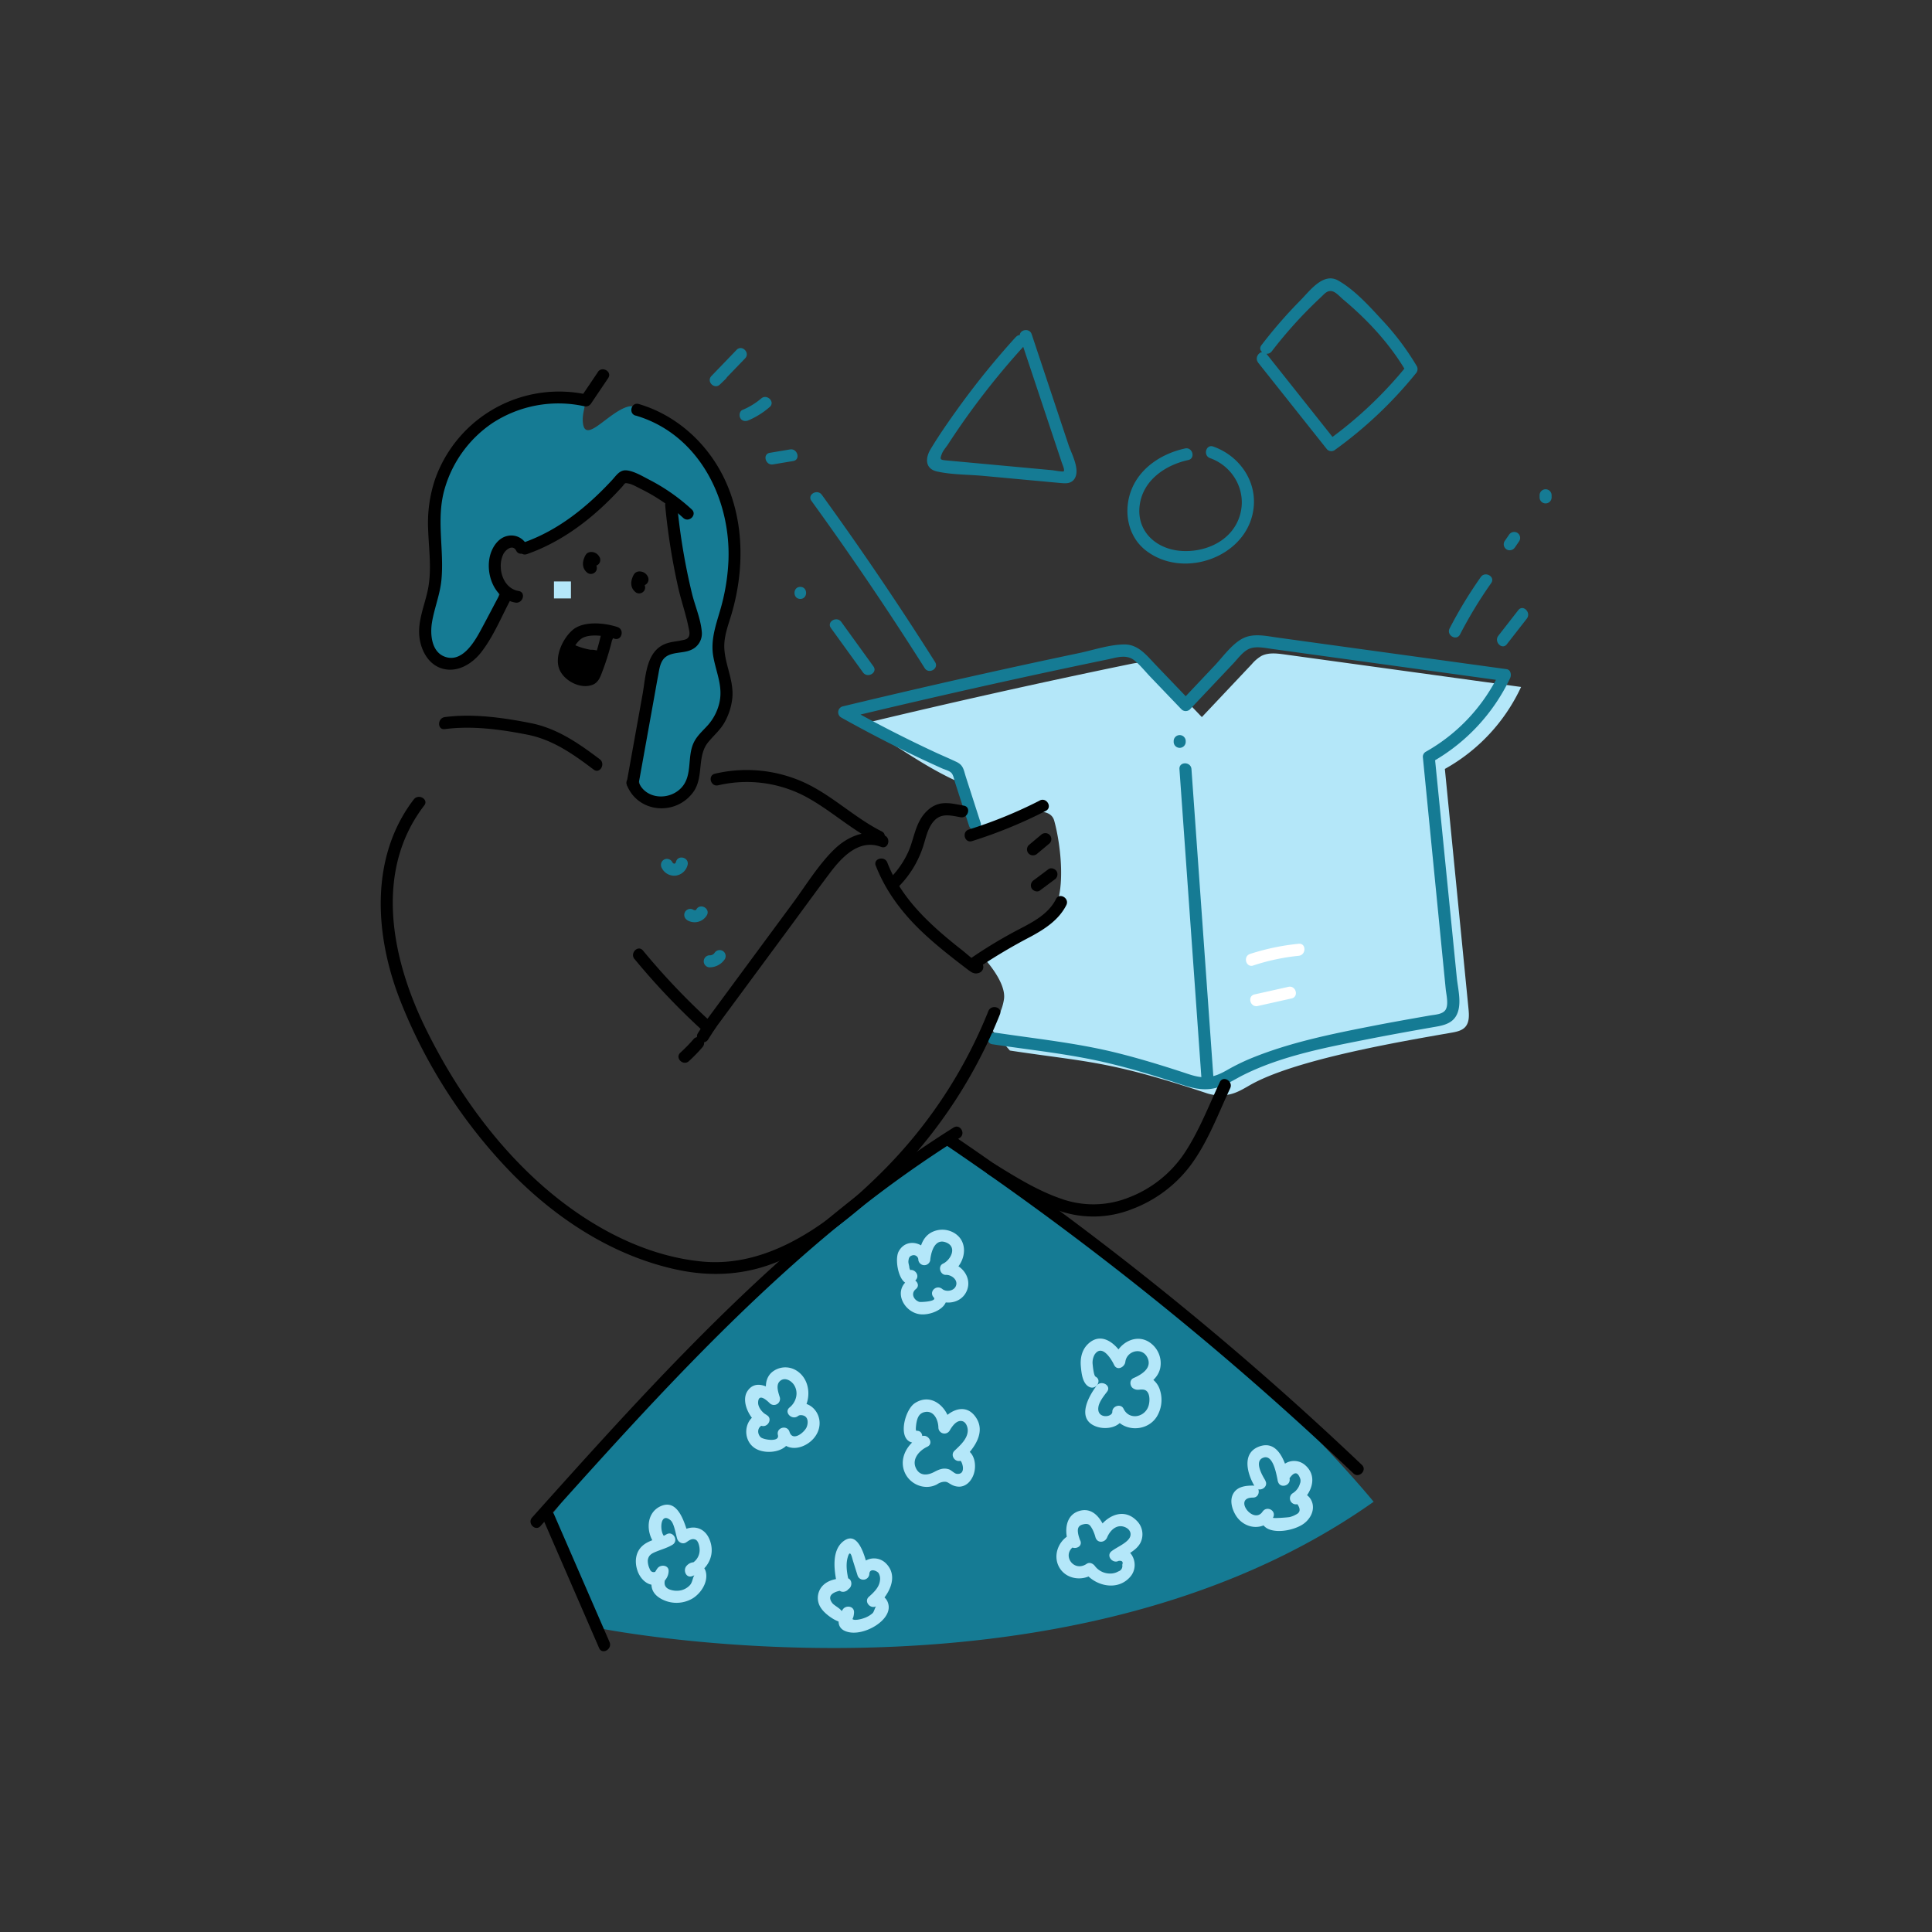
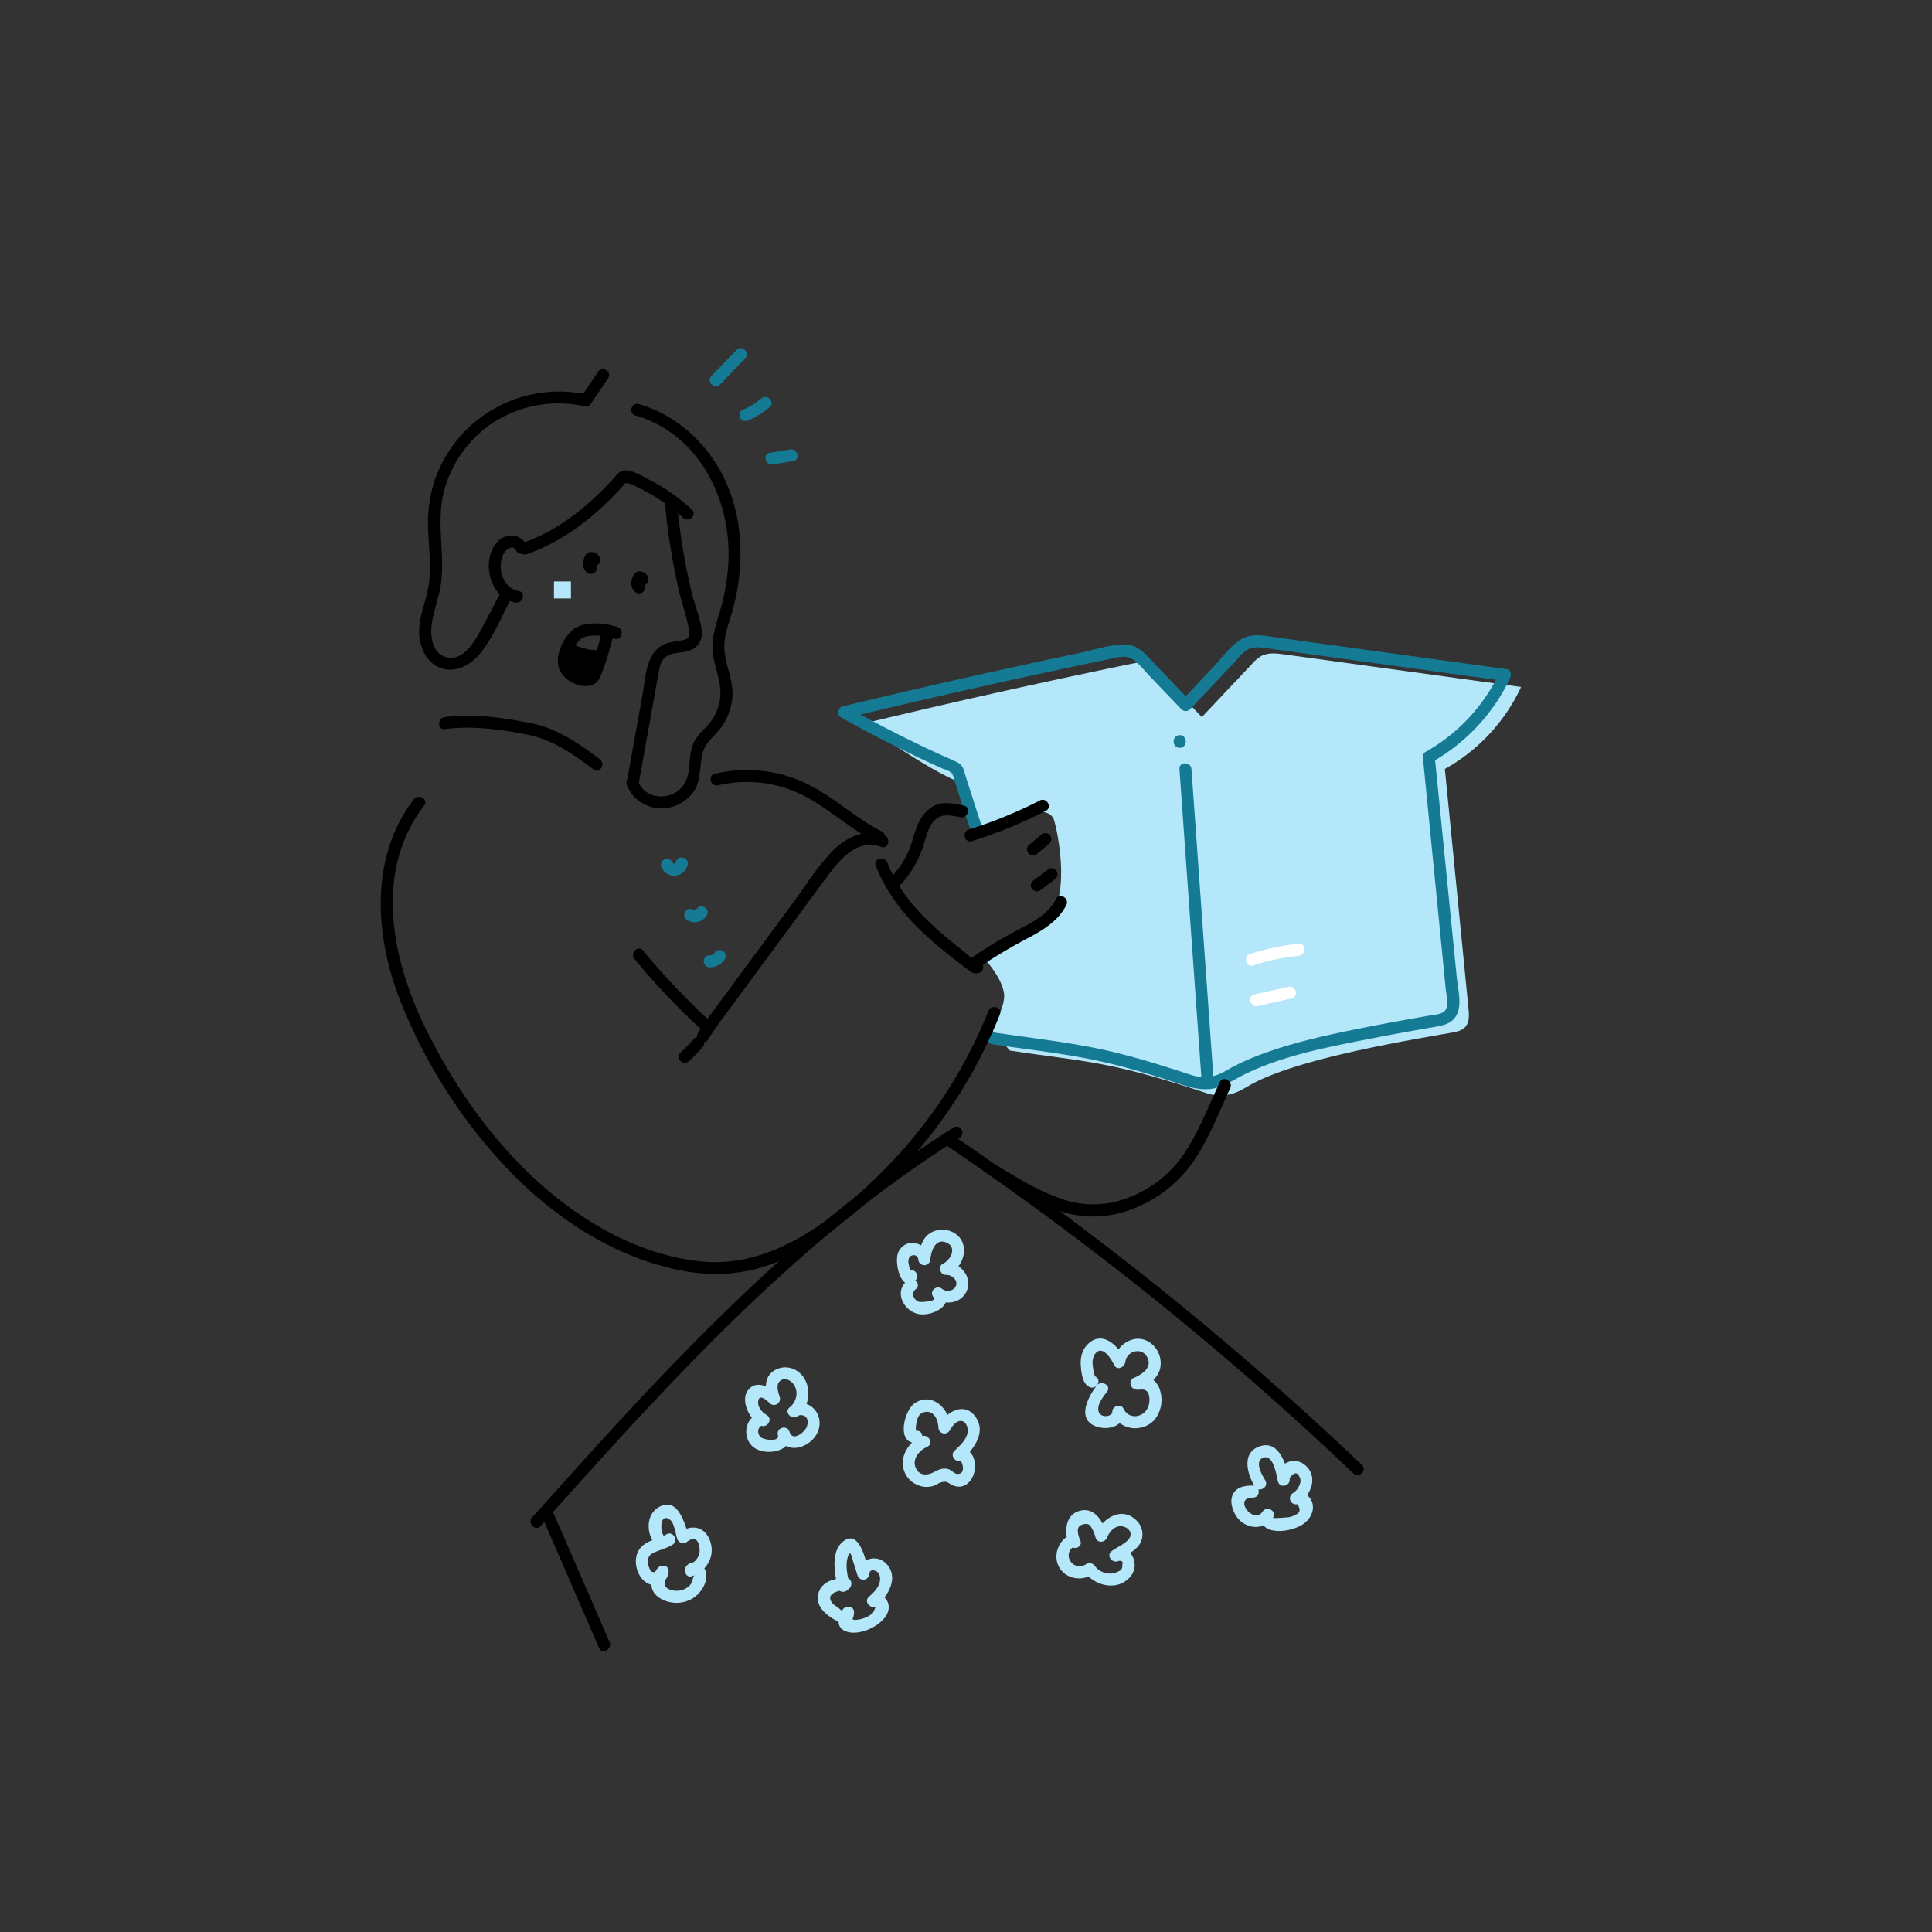
<svg xmlns="http://www.w3.org/2000/svg" viewBox="0 0 1000 1000">
  <rect x="0" y="0" width="1000" height="1000" fill="#333333" stroke="none" />
-   <path d="M308.92 842.54S549.41 891.61 711 777.31c0 0-55.8-68.55-137.39-127.66s-73.49-67.57-92.44-54.32S316 731.47 298.42 764.45s-18.26 11.94-7.4 36.92M225.7 294a186 186 0 0 1-3.2 19.8c-2.13 9.22-5.52 35.9 12.26 29.7s25.4-35 23.4-41.76-3.22-20.54 4.13-20.94 10.1 3.15 14.36 1.27 28.49-13 33.53-20.19 12.34-19.76 19.6-13.08 20.31 7.37 20.21 20.12 6.68 45.39 8.31 51.18 7.7 12.9-1.02 14.9-17.87 4-19.58 13.53-7.92 48.33-7.92 48.33.75 20.06 10.41 18.43 17.12-7.88 19.81-21.09 6.08-17.2 9.78-20.65 7.13-17.14 4.64-29.3a100.83 100.83 0 0 1-1.71-23.84s11-41.68 2.55-62.73-40.17-50-50.18-47.22-21.63 18.85-23.27 9.08 8.63-16.69-13.85-13.84-45.58 17.77-50.76 26.13-12.71 38.77-12.2 47.33.7 14.84.7 14.84z" fill="#157b94" class="fill-78a5a3" />
  <path d="M522.72 543.76c39.52 6 50.81 5.08 102.18 22.19a22.76 22.76 0 0 0 11.21.57c3.85-.72 7.29-2.8 10.69-4.76 23.18-13.35 78.05-22.62 104.4-27.23 2.56-.45 5.33-1 7.11-2.86 2.3-2.44 2.11-6.23 1.78-9.57L747.86 398a93.75 93.75 0 0 0 39.45-42.43l-122.62-16.86c-4-.55-8.2-1-11.74.78a19.48 19.48 0 0 0-5 4.25l-25.87 27.42-21.98-22.93c-1.81-1.89-3.71-3.84-6.17-4.71-2.87-1-6-.42-9 .2q-70.11 14.44-139.72 31.22c19 10.65 32.59 21.8 52.51 30.52-.31 8.41 2.86 8.87 8.26 24.38 0 0 36-18.06 39.66-5.12s7.86 45.62-5.9 53.09-30.87 17.66-30.87 17.66 12 12.53 10.81 21.56a27.39 27.39 0 0 1-7.26 14.91" fill="#b4e7f9" class="fill-cae5e3" />
  <g fill="#157b94" class="fill-78a5a3">
    <path d="M507.55 425.81 500 402.36c-1.25-3.88-1.27-6.26-4.93-8s-7.59-3.39-11.36-5.14q-23.08-10.75-45.26-23.22l-.74 5.69q45.29-10.9 90.8-20.85 22.51-4.91 45.08-9.58c4.65-1 9.64-2.72 13.74.69 2.8 2.33 5.22 5.33 7.73 8l16.47 17.2a3.14 3.14 0 0 0 4.4 0l15-15.87 7.49-7.93c2.43-2.58 5.16-6.46 8.62-7.71s8-.21 11.49.27l10.88 1.5 21.75 3 87 12-1.86-4.57A92.35 92.35 0 0 1 738 389.1a3 3 0 0 0-1.54 2.69l9.51 96.49 2.33 23.64c.29 2.89 1.64 8.15-.12 10.81-1.55 2.34-5.49 2.44-8 2.88-10 1.76-20 3.51-29.91 5.46-21.28 4.16-43.07 8.58-63.18 16.9a108.52 108.52 0 0 0-11.61 5.7c-3.47 2-6.83 3.62-10.87 3.88-4.49.29-8.46-1.29-12.65-2.65-11.44-3.74-23-7.26-34.67-10.13-20.4-5-41.29-7.13-62-10.26-3.91-.59-5.6 5.41-1.65 6 19.35 2.91 38.88 4.88 58 9.29 11.89 2.74 23.61 6.23 35.23 10 6.75 2.17 13 4.79 20.23 3.75 6.16-.89 11.07-4.45 16.51-7.17 20.38-10.17 44.17-14.49 66.33-18.88 10.29-2 20.62-3.87 31-5.68 4.67-.82 10.05-1.41 12.7-5.91 3.31-5.63 1-13.86.4-19.87l-11.4-114.25-1.54 2.69a98.14 98.14 0 0 0 40.57-43.56c.74-1.58.3-4.27-1.86-4.57l-94.93-13.07-23.74-3.28c-5.87-.81-12.55-2.42-18.09.55s-10.14 9.49-14.51 14.12l-17 18h4.4l-17.84-18.63c-4.54-4.74-8.87-10.48-16-10.47-7.73 0-16 2.87-23.56 4.46q-12 2.52-24 5.11-49.36 10.68-98.46 22.51a3.15 3.15 0 0 0-.75 5.69q20.51 11.49 41.77 21.55 5.21 2.44 10.46 4.81c1.46.66 3.71 1.17 4.83 2.31s1.41 3.31 1.91 4.87l7.27 22.55c1.22 3.8 7.23 2.17 6-1.66z" />
    <path d="m610.48 398.1 11.34 159.42c.28 4 6.51 4 6.23 0L616.7 398.1c-.28-4-6.51-4-6.22 0zM613.72 383.79v-.36a3.12 3.12 0 0 0-6.23 0v.36a3.12 3.12 0 1 0 6.23 0z" />
  </g>
  <path d="M344.32 261.84a337.56 337.56 0 0 0 6.72 42.3c1.54 6.81 3.91 13.51 5.29 20.33.42 2.08 1.23 4.5-.6 6-.82.68-2.4.85-3.38 1.06-2.16.46-4.38.63-6.51 1.24-11.51 3.27-11.49 16.87-13.26 26.67l-8.13 45.16c-.71 3.91 5.29 5.59 6 1.65l8.13-45.16c.71-3.92 1.38-7.86 2.13-11.78.56-3 1-6.71 3.38-8.88 3.39-3.15 9.42-2.16 13.49-4a9.18 9.18 0 0 0 5.65-9.59c-.56-6.55-3.55-13.38-5.1-19.78a325.8 325.8 0 0 1-7.59-45.29c-.38-3.95-6.61-4-6.22 0zM272.56 281.93a8.92 8.92 0 0 0-10-4.51c-4.47 1-7.41 5.23-8.69 9.37-3 9.79 1.86 23.33 12.93 25.11 3.91.63 5.6-5.37 1.65-6-5.71-.92-8.93-6.43-9.23-11.92a14.17 14.17 0 0 1 1.32-7.2c1.23-2.36 4.87-5.21 6.67-1.71s7.2.42 5.37-3.14zM310.27 288.3a4.69 4.69 0 0 0-3.91-2.58 3.53 3.53 0 0 0-2.76.91 6 6 0 0 0-1.11 1.92c-1.31 3-1 6.12 1.78 8.1a3.14 3.14 0 0 0 4.26-1.11 3.19 3.19 0 0 0-1.12-4.26 1.56 1.56 0 0 1 .48.51v.12c0-.23 0-.2 0 0a3.79 3.79 0 0 1 .63-1.55l-2.69 1.54c.54 0 .38-.09-.49-.22-.52-.65-.65-.74-.41-.28.69 1.54 2.92 1.9 4.26 1.12a3.18 3.18 0 0 0 1.11-4.26zM335.27 298.37a4.69 4.69 0 0 0-3.92-2.58 3.47 3.47 0 0 0-2.75.91 6.12 6.12 0 0 0-1.12 1.91c-1.3 3-1 6.13 1.78 8.11a3.13 3.13 0 0 0 4.26-1.12 3.18 3.18 0 0 0-1.11-4.26 1.83 1.83 0 0 1 .48.52v.11c0-.23 0-.19 0 0a3.77 3.77 0 0 1 .62-1.55L330.8 302c.54 0 .37-.09-.49-.23-.52-.64-.66-.73-.41-.27.68 1.53 2.91 1.9 4.25 1.12a3.19 3.19 0 0 0 1.12-4.26z" fill="#000000" class="fill-000000" />
  <path d="M272.7 286.83c15.33-5.4 28.7-14.6 40.42-25.76 3-2.84 5.86-5.8 8.64-8.84 2-2.16 1.24-2.42 3.68-1.93 2 .41 4.29 1.81 6.15 2.71a93.61 93.61 0 0 1 22.06 15.07c3 2.7 7.37-1.69 4.4-4.4a99.64 99.64 0 0 0-21.82-15.29c-3.46-1.77-8.08-4.61-12-4.94-3.45-.3-5.27 2.68-7.39 5C304 262.32 289 274.49 271 280.82c-3.75 1.32-2.13 7.34 1.66 6z" fill="#000000" class="fill-000000" />
  <path d="M329 215.08c32.36 9.48 49.19 42.68 48.06 74.76a107.25 107.25 0 0 1-4.37 26.25c-2.29 7.84-4.94 15.39-3.5 23.66 1.49 8.53 5.3 15.83 3 24.68a26.51 26.51 0 0 1-5.67 10.77c-2.66 3-5.76 5.56-7.5 9.29-3.47 7.41-.43 17-6.4 23.3-6.32 6.7-18.57 6-22.17-3.15-1.45-3.69-7.47-2.08-6 1.65 5.72 14.55 25.33 16.19 34.39 3.68 5.58-7.71 1.78-18.4 7.62-25.68 2.85-3.54 6.25-6.3 8.53-10.33a33 33 0 0 0 3.95-11.72c1.43-10.37-4.67-19.33-4-29.46.36-5.17 2.28-10.11 3.72-15a115.74 115.74 0 0 0 3.56-16.46c2.69-19.22.4-39.32-8.83-56.59-9-16.88-24.31-30.2-42.77-35.61-3.85-1.13-5.5 4.88-1.65 6zM309.46 192.6l-8.86 13.13 3.52-1.44a68.06 68.06 0 0 0-79 44 71.07 71.07 0 0 0-3.51 25.82c.36 10.53 2 21.15-.24 31.58-1.75 8.19-5.43 16.23-4.18 24.79.93 6.35 4.43 12.9 10.74 15.25 8.17 3 16.34-1.88 21.23-8.24 6.2-8 10.33-18.11 15.07-27.06 1.88-3.54-3.49-6.69-5.37-3.14-3.42 6.43-6.78 12.91-10.25 19.31s-9.83 16.69-18.61 13.22c-6.7-2.64-7.41-11.6-6.41-17.65 1.23-7.45 4.17-14.43 4.89-22 1.52-15.9-2.88-31.59 1.71-47.27a61.59 61.59 0 0 1 24.43-33.74 62.38 62.38 0 0 1 47.8-8.89 3.25 3.25 0 0 0 3.52-1.43l8.85-13.13c2.25-3.33-3.14-6.45-5.37-3.14zM230.25 377.39c14.09-1.86 28.88.14 42.75 2.88 13.2 2.6 23.76 10.13 34.29 18.08 3.2 2.41 6.31-3 3.14-5.38-10.95-8.26-22.06-16-35.77-18.7-14.37-2.84-29.82-5-44.41-3.11-3.92.52-4 6.75 0 6.23zM214.21 413.72c-23 30-20.21 70.54-7.11 104a271.08 271.08 0 0 0 57 88.75c23.31 24 52.58 43.29 85.6 50.56 18.67 4.12 37.08 3 54.64-4.77 16.52-7.3 31.43-18.58 44.95-30.43A254.33 254.33 0 0 0 517.57 525c1.48-3.72-4.53-5.33-6-1.65a247.44 247.44 0 0 1-55.49 83.69c-24.39 24.18-56.33 49.39-92.66 45.93-32.6-3.11-63.1-21-86.7-42.9s-42.43-49.21-56.6-78.17c-17.45-35.69-26.69-81-.53-115 2.44-3.18-3-6.28-5.37-3.14zM453.32 448.12c5 12.86 13.18 23.78 23 33.31 5 4.82 10.33 9.29 15.77 13.6 2.72 2.15 5.46 4.26 8.22 6.36 2 1.51 3.74 3.12 6.37 2.18a3.19 3.19 0 0 0 2.18-3.83l-.11-.39c-1-3.86-7-2.22-6 1.66l.11.38 2.17-3.83c-.16.06-6.28-5.16-6.65-5.45-2.32-1.81-4.62-3.64-6.89-5.52-4.31-3.57-8.51-7.28-12.46-11.24-8.34-8.33-15.48-17.82-19.75-28.88-1.43-3.7-7.45-2.09-6 1.65z" fill="#000000" class="fill-000000" />
  <path d="M464.34 459.72a52.94 52.94 0 0 0 13.37-21.28c1.53-4.61 2.4-9.93 5.81-13.61 3.85-4.16 8.76-2.69 13.7-1.83 3.92.67 5.6-5.32 1.66-6-4.31-.74-9-2.06-13.3-.76-4.11 1.23-7.36 4.59-9.4 8.25-2.76 4.94-3.59 10.65-5.79 15.82a46.59 46.59 0 0 1-10.45 15c-2.87 2.81 1.53 7.21 4.4 4.4zM538.17 414.36a233.85 233.85 0 0 1-36.71 15c-3.81 1.19-2.18 7.2 1.65 6a243.59 243.59 0 0 0 38.2-15.65c3.56-1.83.42-7.21-3.14-5.38zM538.86 432.11l-6.38 5.33a3.14 3.14 0 0 0 0 4.41 3.19 3.19 0 0 0 4.4 0l6.38-5.34a3.12 3.12 0 0 0 0-4.4 3.18 3.18 0 0 0-4.4 0zM542.68 449.89l-7.59 5.68a3.21 3.21 0 0 0-1.11 4.26c.77 1.32 2.9 2.13 4.26 1.11l7.59-5.67a3.21 3.21 0 0 0 1.11-4.26c-.77-1.32-2.9-2.13-4.26-1.12zM546.58 465.36c-3.89 7.64-11.48 11.64-18.79 15.45A239 239 0 0 0 503 495.66c-3.28 2.26-.17 7.66 3.14 5.38a284.32 284.32 0 0 1 27.31-16.21c7.4-4 14.56-8.64 18.47-16.33 1.81-3.56-3.56-6.71-5.38-3.14zM328.4 496.35a362.7 362.7 0 0 0 36 37.79 3.16 3.16 0 0 0 4.88-.63l40.64-55.07c6.57-8.9 13.05-17.86 19.71-26.69 6.19-8.21 15.1-17.7 26.42-13.39 3.75 1.43 5.37-4.59 1.65-6-9.54-3.63-19.36.76-26.23 7.59-8.07 8-14.3 18.25-21 27.36l-46.53 63.06 4.89-.63A362.6 362.6 0 0 1 332.81 492c-2.55-3.1-6.93 1.33-4.41 4.4zM356.57 549.25a83.23 83.23 0 0 0 7-7.2 3.2 3.2 0 0 0 0-4.4 3.14 3.14 0 0 0-4.4 0 83.23 83.23 0 0 1-7 7.2c-3 2.71 1.44 7.1 4.4 4.4z" fill="#000000" class="fill-000000" />
  <path d="m366.55 538 4.14-6.51a3.11 3.11 0 1 0-5.37-3.14l-4.15 6.51a3.11 3.11 0 0 0 5.38 3.14z" fill="#000000" class="fill-000000" />
  <g fill="#157b94" class="fill-78a5a3">
-     <path d="M420 259.25q30.67 42.35 58.62 86.57c2.13 3.37 7.52.25 5.37-3.15q-27.93-44.19-58.62-86.56c-2.32-3.21-7.73-.11-5.37 3.14zM755.7 328.4a226.09 226.09 0 0 1 16.13-26.58c2.31-3.28-3.09-6.4-5.38-3.14a227.45 227.45 0 0 0-16.13 26.58c-1.83 3.55 3.54 6.7 5.38 3.14zM784.16 283.3l2.24-3.3a3.12 3.12 0 0 0-1.11-4.26 3.18 3.18 0 0 0-4.29 1.16l-2.25 3.26a3.14 3.14 0 0 0 1.12 4.26 3.19 3.19 0 0 0 4.26-1.12zM803.11 257.45v-1.1a3.11 3.11 0 0 0-6.22 0v1.1a3.11 3.11 0 0 0 6.22 0zM430.08 325.06l16.62 23c2.33 3.21 7.73.11 5.38-3.15l-16.63-23c-2.32-3.21-7.72-.11-5.37 3.14zM414.23 310c4 0 4-6.23 0-6.23s-4 6.23 0 6.23zM779.94 333.46l10.33-13.25c2.43-3.13-1.95-7.56-4.41-4.4l-10.32 13.25c-2.43 3.12 1.94 7.56 4.4 4.4zM525.8 174.42A416.68 416.68 0 0 0 495.4 212c-4.78 6.68-9.51 13.47-13.74 20.51-2.78 4.62-2.9 10.12 3.32 11.52 7.63 1.72 16.11 1.57 23.89 2.28l26.82 2.48c4.31.39 8.61.81 12.91 1.19 2.53.22 5.27.55 7.13-1.59 3.95-4.57-1.13-13.52-2.64-18.06L534 173c-1.26-3.78-7.27-2.16-6 1.65l17.53 52.62 4.07 12.21c.43 1.28 1.57 3.7 1 4.44-.36.46-5-.46-6-.55l-27.81-2.57-26.79-2.47c-3.35-.31-3.67-.37-2.48-3.47.61-1.6 2-3.17 3-4.62q3.5-5.37 7.14-10.63a399.57 399.57 0 0 1 32.6-40.79c2.69-2.95-1.7-7.37-4.41-4.4zM613.39 232.12c-11.61 2.52-22.81 9.52-27.53 20.82-4.57 10.92-2.46 24.37 7.12 31.89 20.06 15.75 54.21 2.87 56-23.24.94-13.81-8.21-25.94-21-30.46-3.78-1.35-5.41 4.66-1.65 6 11.79 4.19 18.87 16.62 15.64 28.88-3.53 13.39-17.23 19.94-30.3 19.16s-23.63-10.05-21.75-23.82c1.76-12.83 13.26-20.65 25.1-23.23 3.91-.85 2.26-6.86-1.65-6zM651.19 187.68l35.69 44.92a3.1 3.1 0 0 0 3.77.49 216.75 216.75 0 0 0 42.19-39.82 3.24 3.24 0 0 0 .48-3.77 137.63 137.63 0 0 0-18.42-24.36c-6.43-7-13.93-15.23-22.26-19.94-7.75-4.4-14.72 5.4-19.56 10.27a241.86 241.86 0 0 0-20.17 23.2c-2.43 3.18 3 6.28 5.38 3.14A229 229 0 0 1 675 162.39q4.29-4.44 8.8-8.65c1.72-1.59 3.36-3.91 6.28-2.82 1.76.66 3.77 2.94 5.23 4.16 12.69 10.6 24.36 23.22 32.69 37.56l.49-3.77a211.42 211.42 0 0 1-40.93 38.85l3.77.48-35.69-44.92c-2.49-3.14-6.87 1.29-4.4 4.4z" />
-   </g>
+     </g>
  <path d="M286.73 300.96h8.79v8.79h-8.79z" fill="#b4e7f9" class="fill-cae5e3" />
  <path d="M319.63 324.57c-6.51-2.2-17.47-3.32-23.14 1.43-5.33 4.47-9.92 14.44-6.66 21.1 2.73 5.56 10.74 9.65 16.82 7.37 3.24-1.22 4.21-4.48 5.33-7.44a134.53 134.53 0 0 0 5.21-17.34h-6l.14.74.8-3-.49.57c-2.59 3 1.79 7.45 4.4 4.4a4.33 4.33 0 0 0 1.15-4.34c-.58-3-5.33-2.9-6 0a132.14 132.14 0 0 1-4.87 16.45c-1.14 3-1.44 4.89-5.17 4a8.6 8.6 0 0 1-5.68-4c-2.07-4 2.29-12.21 6-14.27 4.19-2.32 12.24-1.11 16.51.34 3.81 1.28 5.44-4.73 1.66-6z" fill="#000000" class="fill-000000" />
  <path d="M293.61 338.91a46.91 46.91 0 0 0 14.82 4c3.66.37 4-5 .83-6.11a10.37 10.37 0 0 0-13.13 7.12h6l-1-3.51c-.94-3.41-6-2.67-6.11.83a13.77 13.77 0 0 0 1.45 6.4c1.38 2.9 5.78 1.34 5.8-1.57a19.44 19.44 0 0 0-2-8.74c-1.19-2.48-5-1.69-5.69.75-.92 3.38-.81 8.88 2.61 11 3.83 2.38 7.15-1.38 8.17-4.76l-6.12-.82.42 3.64c.26 2.3 3.45 4.59 5.31 2.2a20.37 20.37 0 0 0 2.93-5l-6.11-.82.15 1.33c.46 3.93 6.69 4 6.23 0l-.16-1.33a3.13 3.13 0 0 0-6.11-.83 10.31 10.31 0 0 1-1.33 2.27l5.31 2.2-.41-3.64c-.39-3.34-5-4.41-6.12-.83a4.66 4.66 0 0 1-.42 1.15c1.62.53 2.12.26 1.51-.83.19-1.05-.17-2.12.14-3.26l-5.69.74a12.28 12.28 0 0 1 1.16 5.6l5.8-1.57a6.92 6.92 0 0 1-.61-3.26l-6.11.83 1 3.5a3.14 3.14 0 0 0 6 0 4.11 4.11 0 0 1 5.47-2.77l.83-6.12a37.2 37.2 0 0 1-11.67-3.14c-3.63-1.64-6.79 3.72-3.15 5.37zM371.75 406.47a65 65 0 0 1 45.25 5.86c12.7 6.83 23.33 16.87 36.24 23.37 3.57 1.8 6.73-3.57 3.14-5.37-14.38-7.25-26-19-40.73-25.59a71.74 71.74 0 0 0-45.59-4.27c-3.9.9-2.25 6.9 1.66 6zM511.54 607.81c12 7.39 24.23 14.94 37.72 19.24a54.37 54.37 0 0 0 36.59-1.18 67.59 67.59 0 0 0 29.56-21.62c9.36-12.09 14.9-27.21 21.34-41 1.69-3.61-3.68-6.77-5.38-3.14-5.79 12.38-10.88 25.67-18.51 37.07a60.77 60.77 0 0 1-28.66 22.66 49.34 49.34 0 0 1-34.81.67c-12.36-4.22-23.65-11.28-34.71-18.1-3.42-2.11-6.55 3.27-3.14 5.37zM279.82 789.81C331.07 732.6 382.71 675 443 627.08A596.45 596.45 0 0 1 496.7 589c3.39-2.13.27-7.52-3.14-5.38-65.7 41.31-121.4 96-173.76 152.77-14.94 16.21-29.67 32.63-44.38 49.06-2.67 3 1.72 7.39 4.4 4.4z" fill="#000000" class="fill-000000" />
  <path d="m315.49 849.9-28.77-66.18c-1.59-3.66-7-.5-5.37 3.14l28.76 66.19c1.6 3.66 7 .5 5.38-3.15zM490.42 593.24a1648.56 1648.56 0 0 1 166.33 129.22q22.25 19.68 43.75 40.16c2.9 2.76 7.31-1.63 4.4-4.4a1661.4 1661.4 0 0 0-162.06-135.58q-24.33-17.83-49.28-34.78c-3.32-2.26-6.44 3.13-3.14 5.38z" fill="#000000" class="fill-000000" />
  <path d="M648.71 499.72a110.91 110.91 0 0 1 23.49-5c3.94-.4 4-6.63 0-6.23a120 120 0 0 0-25.15 5.26c-3.79 1.24-2.17 7.25 1.66 6zM651 520.71l17.53-3.92c3.91-.88 2.26-6.88-1.65-6l-17.53 3.92c-3.91.87-2.25 6.87 1.65 6z" fill="#ffffff" class="fill-ffffff" />
  <g fill="#157b94" class="fill-78a5a3">
    <path d="M342.51 449.22a7.19 7.19 0 0 0 7.22 4 7.3 7.3 0 0 0 6.16-5.49c1-3.89-5-5.54-6-1.65-.36 1.42-1.5 1.09-2 0a3.13 3.13 0 0 0-4.26-1.11 3.17 3.17 0 0 0-1.11 4.25zM355.65 476.25a7.36 7.36 0 0 0 10.17-2.45c2.07-3.45-3.31-6.58-5.37-3.14-.12.19-.14.37 0 .08-.06.15-.34.31 0 .09a2.85 2.85 0 0 1-.51.3c.4-.19 0 0-.23 0-.49.09.44 0-.06 0h-.32c.34 0-.35-.19-.06 0s-.42-.27-.41-.26a3.11 3.11 0 0 0-3.14 5.38zM367.18 500.69a9.49 9.49 0 0 0 8-4.26 3.14 3.14 0 0 0-1.12-4.26 3.18 3.18 0 0 0-4.26 1.11c.19-.2.16-.17-.08.11s-.29.3-.44.44c.23-.16.19-.14-.11.07s-.36.22-.54.31a2.74 2.74 0 0 1-1.43.25 3.12 3.12 0 0 0 0 6.23z" />
  </g>
  <g fill="#b4e7f9" class="fill-cae5e3">
    <path d="m469.52 658.3 1.77-.41-.6-1.6c0-1.24-.65-2.39-.48-3.71s.41-2.29 1.79-2.73a2.41 2.41 0 0 1 3.31 1.9 3.11 3.11 0 0 0 6.22 0c.55-4.45 2.65-11.18 8.55-8.49 5.4 2.46 1.91 9-2 10.82-2.81 1.32-1.41 5.94 1.57 5.8 2.82-.13 6.61 2.72 5 6-1.18 2.42-5 2.9-6.93 1.3-3.06-2.5-7.16 1.4-4.4 4.4 1.95 2.14-6.93 2.46-7.48 2.28-3-1-4.51-4.46-1.81-6.62 3.13-2.5-1.3-6.87-4.4-4.4-7.15 5.71-1.86 15.87 5.92 17.32 7.14 1.34 19.5-5 12.17-13l-4.4 4.4c5.38 4.41 14.33 3.35 17.16-3.6 2.91-7.14-3.56-14.67-10.84-14.33l1.57 5.8c8.29-3.9 11.28-16.67 2.17-21.54a12.07 12.07 0 0 0-11.87.33c-4.63 2.93-5.59 8.47-6.21 13.5h6.22c-1-8.09-12-12-16.36-4-2.79 5.17 1.31 22.37 8.75 14.92 2.83-2.84-1.57-7.24-4.4-4.4zM396.73 732.31c-2.06-1-4.41-3.89-4.33-6.39.15-4.9 4.22-1.42 6.06.44a3.14 3.14 0 0 0 5.2-3c-.69-2.33-2.24-6.28-.1-8.38 2.46-2.44 5.93-.44 7.41 1.83 2.55 3.93 1.15 8.93-2.28 11.69-3.12 2.52 1.31 6.89 4.4 4.4.89-.71 2.67-.43 3.55.15 1.81 1.21 1.59 3.86.9 5.57-1.1 2.73-7.24 7.81-8.89 2.5-1.18-3.81-7-2.23-6 1.66s-7.6 2.39-8.89 1.14c-2.14-2.06-1.71-5.74 1.55-6.4 3.93-.8 2.27-6.8-1.65-6-8.35 1.69-9.9 13.09-3.26 17.83 6.35 4.54 20.93 1.86 18.25-8.22l-6 1.66c3.55 11.43 18.17 6.53 21.06-2.79s-6.87-18-15-11.49l4.4 4.4c7.39-6 7.23-19.23-1.59-23.93a10.84 10.84 0 0 0-12.35 1.61c-3.94 3.91-2.9 9.67-1.49 14.44l5.2-3c-4-4-11.75-8.46-16-2-3.66 5.55 1.51 15.1 6.73 17.75 3.56 1.81 6.72-3.56 3.14-5.38zM474.33 740.55c-.62 0-.06-3.61 0-4 .47-2.58 1.3-4.9 4-5.6 5-1.28 7.33 4 7.38 8a3.14 3.14 0 0 0 5.8 1.57c1.19-2.07 3.6-5.78 6.65-4.91 1.91.54 2.78 3.14 2.75 4.86-.09 4.33-4 7.7-6.88 10.45-2.29 2.21.09 5.95 3 5.21.79-.2 3.5 7.26-1.8 6.73-1.25-.12-2.87-2-4.19-2.37-2.7-.87-5 .07-7.41 1.35-3.48 1.87-7.62 2.31-9.61-2.06-2.16-4.74 2-9.12 5.93-10.94 3.64-1.67.48-7-3.14-5.37-6.6 3-11.44 10.64-8.81 17.93 2.45 6.81 10.55 10.3 17 6.91a7.32 7.32 0 0 1 3.31-1.32c1.94-.19 2.22.39 3.79 1.25a8.53 8.53 0 0 0 4.58 1.26c3.43-.19 5.8-2.72 7.05-5.75 2.56-6.19-.1-15.7-8.35-13.63l3 5.21c5.89-5.66 12.39-14.35 6.28-22.33-5.77-7.56-14.87-2.09-18.58 4.38L492 739c-.11-9.17-9.09-18.82-18.46-12.74-5.65 3.66-9.81 21.28.81 20.55 4-.28 4-6.51 0-6.23zM567 712.46c-.85-.4-1.37-5.4-1.41-6a8.47 8.47 0 0 1 1-5.36c3.77-5.59 8.51 2.14 10.08 5.39s5.46 1.13 5.8-1.57c.72-5.74 8.51-7.8 11.31-2.46 2.9 5.53-2.81 9-7.14 10.86-2.21 1-1.86 4.31 0 5.37 2 1.16 3 .36 5.08.57 3.56.34 3.61 5.48 2.82 8.22-1.77 6.16-10.06 7.85-13 1.67-1.36-2.85-5.86-1.39-5.8 1.57s-8.25 3.9-7.2-2.55c.45-2.71 2.85-5.7 4.47-7.82 2.44-3.18-3-6.28-5.37-3.14-4.07 5.32-10.09 16.2-1.66 20.54 6.09 3.14 16.13 1.09 16-7l-5.8 1.57c4.25 8.9 17.19 9.19 22.46 1.12a16.6 16.6 0 0 0 1.81-13.75 11 11 0 0 0-3.56-5.51 6.23 6.23 0 0 0-3.68-1.38c-.77 0-2.92.82-3.4.55v5.37c4.67-2 9.37-5.09 10.67-10.35a13 13 0 0 0-4.13-12.54c-7.9-7-18.92-.13-20.07 9.12l5.8-1.57c-3.43-7.11-11.7-15-19.17-7.5-3 3-3.86 7.32-3.46 11.44.34 3.5.83 8.86 4.4 10.58s6.75-3.63 3.14-5.38zM559.15 797.45a20.09 20.09 0 0 1-1-3.09c-.59-2.83-.37-4.75 2.7-5.4 2.79-.58 3.41.43 4.71 2.83a22 22 0 0 1 1.48 4c1 3.14 4.86 2.74 6 0s3.32-5.41 6.31-5.79c2.67-.35 6.6 1.7 5.7 5.09s-7.3 5.78-9.84 7.93c-2.79 2.36.77 6.49 3.77 4.89q2.77-.32 1.89 2.06a2.88 2.88 0 0 1-2 3.38 8.13 8.13 0 0 1-4.16 1.11 9.8 9.8 0 0 1-8-3.9c-.95-1.27-2.74-2.15-4.25-1.12-6.91 4.7-13.37-5.1-6.13-9.32 3.46-2 .33-7.4-3.14-5.38-5.7 3.32-8.33 10.94-4.74 16.82s11.73 6.94 17.15 3.26l-4.26-1.12c5.47 7.3 17.14 10.08 23.72 2.4 5.78-6.76-.48-18.23-9.22-13.57l3.77 4.89c3.61-3.06 8.6-4.62 10.8-9.12a9.85 9.85 0 0 0-2.21-11.34c-7.63-7.6-17.77-1-21.16 7.17h6c-2-6.21-6.32-14.38-14.29-12.1-7.57 2.16-7.91 11-5.55 17.1 1.43 3.7 7.45 2.09 6-1.65zM654.94 766.28c-1.4-2.29-5.88-9.69-1.33-11.68 5.62-2.46 7.15 9.5 7.85 12.2 1 3.9 6.86 2.25 6-1.65q3.51-5.05 5.38-.18a3.76 3.76 0 0 1 0 3 8.52 8.52 0 0 1-3.72 4.91 3.13 3.13 0 0 0 2.4 5.69q2.64 3.83-.78 5.38a12.91 12.91 0 0 1-3.16 1.27c-.56.17-8.95.82-8.68.33 2-3.55-3.12-6.42-5.38-3.14-4.79 7-15.53-7.33-5-7.25 4 0 4-6.19 0-6.22-3.65 0-7.79.44-9.95 3.77-2.27 3.5-1 8.19 1 11.52 4.35 7.21 14.3 8.53 19.26 1.32l-5.38-3.14c-2 3.74-.32 7.88 3.74 9.29 4.94 1.72 12.22.22 16.62-2.38 3.89-2.29 6.88-7.06 5.37-11.67-1.34-4.09-5.37-5.94-9.38-5.09l2.4 5.69c6.34-4.53 10.36-13.81 3.36-19.88a8.64 8.64 0 0 0-14.14 8.47l6-1.65c-1.83-7.15-5.42-20.48-15.92-16.38-9.09 3.55-5.71 14.53-2 20.65 2.08 3.42 7.47.29 5.38-3.14zM439.68 820c-1-4.44-2.18-9.36-.92-13.88 1.32-4.71 2.17-.08 2.76 1.82l2.34 7.47a3.12 3.12 0 0 0 6.11-.82c.25-3.12 4-1.5 4.78-.36a5.85 5.85 0 0 1 .69 4c-.43 3.46-3.26 6.08-5.72 8.28-2.71 2.42.75 6.51 3.77 4.89-.45.24-1.09 2.81-1.77 3.52a12.78 12.78 0 0 1-4.5 2.61c-1.75.68-8.07 2.19-5.59-1.39l-5.8-1.57c.07-1.62-4-3.42-5.05-4.84-3.74-5 3.12-6.51 6.88-6.76 4-.26 4-6.48 0-6.22-4.51.29-9.35.88-12.38 4.63a9.2 9.2 0 0 0-.29 11c3.18 4.93 16.58 13.31 17.06 2.21.14-3.31-4.16-3.94-5.8-1.58-2.48 3.59-3.8 9.17 1.27 11.25s11.82-.21 16-3c3.65-2.39 7.64-6.64 6.17-11.4a6.44 6.44 0 0 0-9.38-3.84l3.77 4.89c5.9-5.27 11.43-14.93 4.39-21.81a8.71 8.71 0 0 0-14.76 5.52l6.11-.83c-1.32-4.24-4.5-22.35-13-16.25-7.13 5.13-4.8 17.06-3.21 24.14.87 3.91 6.87 2.26 6-1.65zM343.63 795c-2.26-2.7-1.94-12.61 3.43-8.13 1.89 1.58 2.71 7.29 3.46 9.63.59 1.8 2.83 3 4.58 1.86 1.55-1 3.06-2.35 5-1.39 1.37.67 1.93 3.38 2 4.66a7.83 7.83 0 0 1-5.44 8.15l3 5.21c-1.27 1.52-1.08 4-2.69 5.62a9.1 9.1 0 0 1-4.42 2.52 10.62 10.62 0 0 1-5.67-.31c-4.16-1.39-3.18-5.16-1.23-7.9l-5.8-1.57c-1.83.8-3 .33-3.62-1.41a9.73 9.73 0 0 1-.94-4.25c.32-2.79 2.12-3.66 4.31-4.56 2.86-1.17 5.79-1.95 8.46-3.56 3.42-2.08.3-7.46-3.14-5.38-3.91 2.37-8.88 2.79-12.36 5.9-3.73 3.32-4.16 8.46-2.57 13 1.28 3.65 4.33 7.15 8.45 7.29a7.34 7.34 0 0 0 7.63-7c.29-3.37-4.19-3.83-5.8-1.57-3.79 5.34-4.92 11.67 1.5 15.5a16.39 16.39 0 0 0 16.94-.1c4.17-2.67 7.75-8.19 6.7-13.31-.95-4.65-6.76-7.35-10.15-3.29-1.79 2.15-.18 6.37 3 5.21 7-2.54 11.61-9.35 9.68-16.91-2.13-8.35-9.24-10.44-16.07-5.9l4.58 1.86c-2-6.06-5.26-19.61-14.65-15.19-7.7 3.62-7.42 14.06-2.66 19.75 2.58 3.08 7-1.34 4.41-4.4z" />
  </g>
  <g fill="#157b94" class="fill-78a5a3">
    <path d="m371.19 191.78-2.93 2.82 4.4 4.4 13-13.5c2.78-2.88-1.62-7.29-4.41-4.4l-13 13.5c-2.78 2.89 1.51 7.19 4.4 4.4l2.93-2.82c2.89-2.79-1.51-7.19-4.4-4.4zM387.46 217.54a41.62 41.62 0 0 0 10.93-6.87c3-2.61-1.38-7-4.41-4.4a36.78 36.78 0 0 1-9.66 5.9c-1.56.66-1.87 2.93-1.12 4.25.92 1.62 2.72 1.77 4.26 1.12zM400.12 240.37l10.43-1.74c3.94-.66 2.27-6.66-1.65-6l-10.43 1.74c-3.94.66-2.27 6.66 1.65 6z" />
  </g>
</svg>